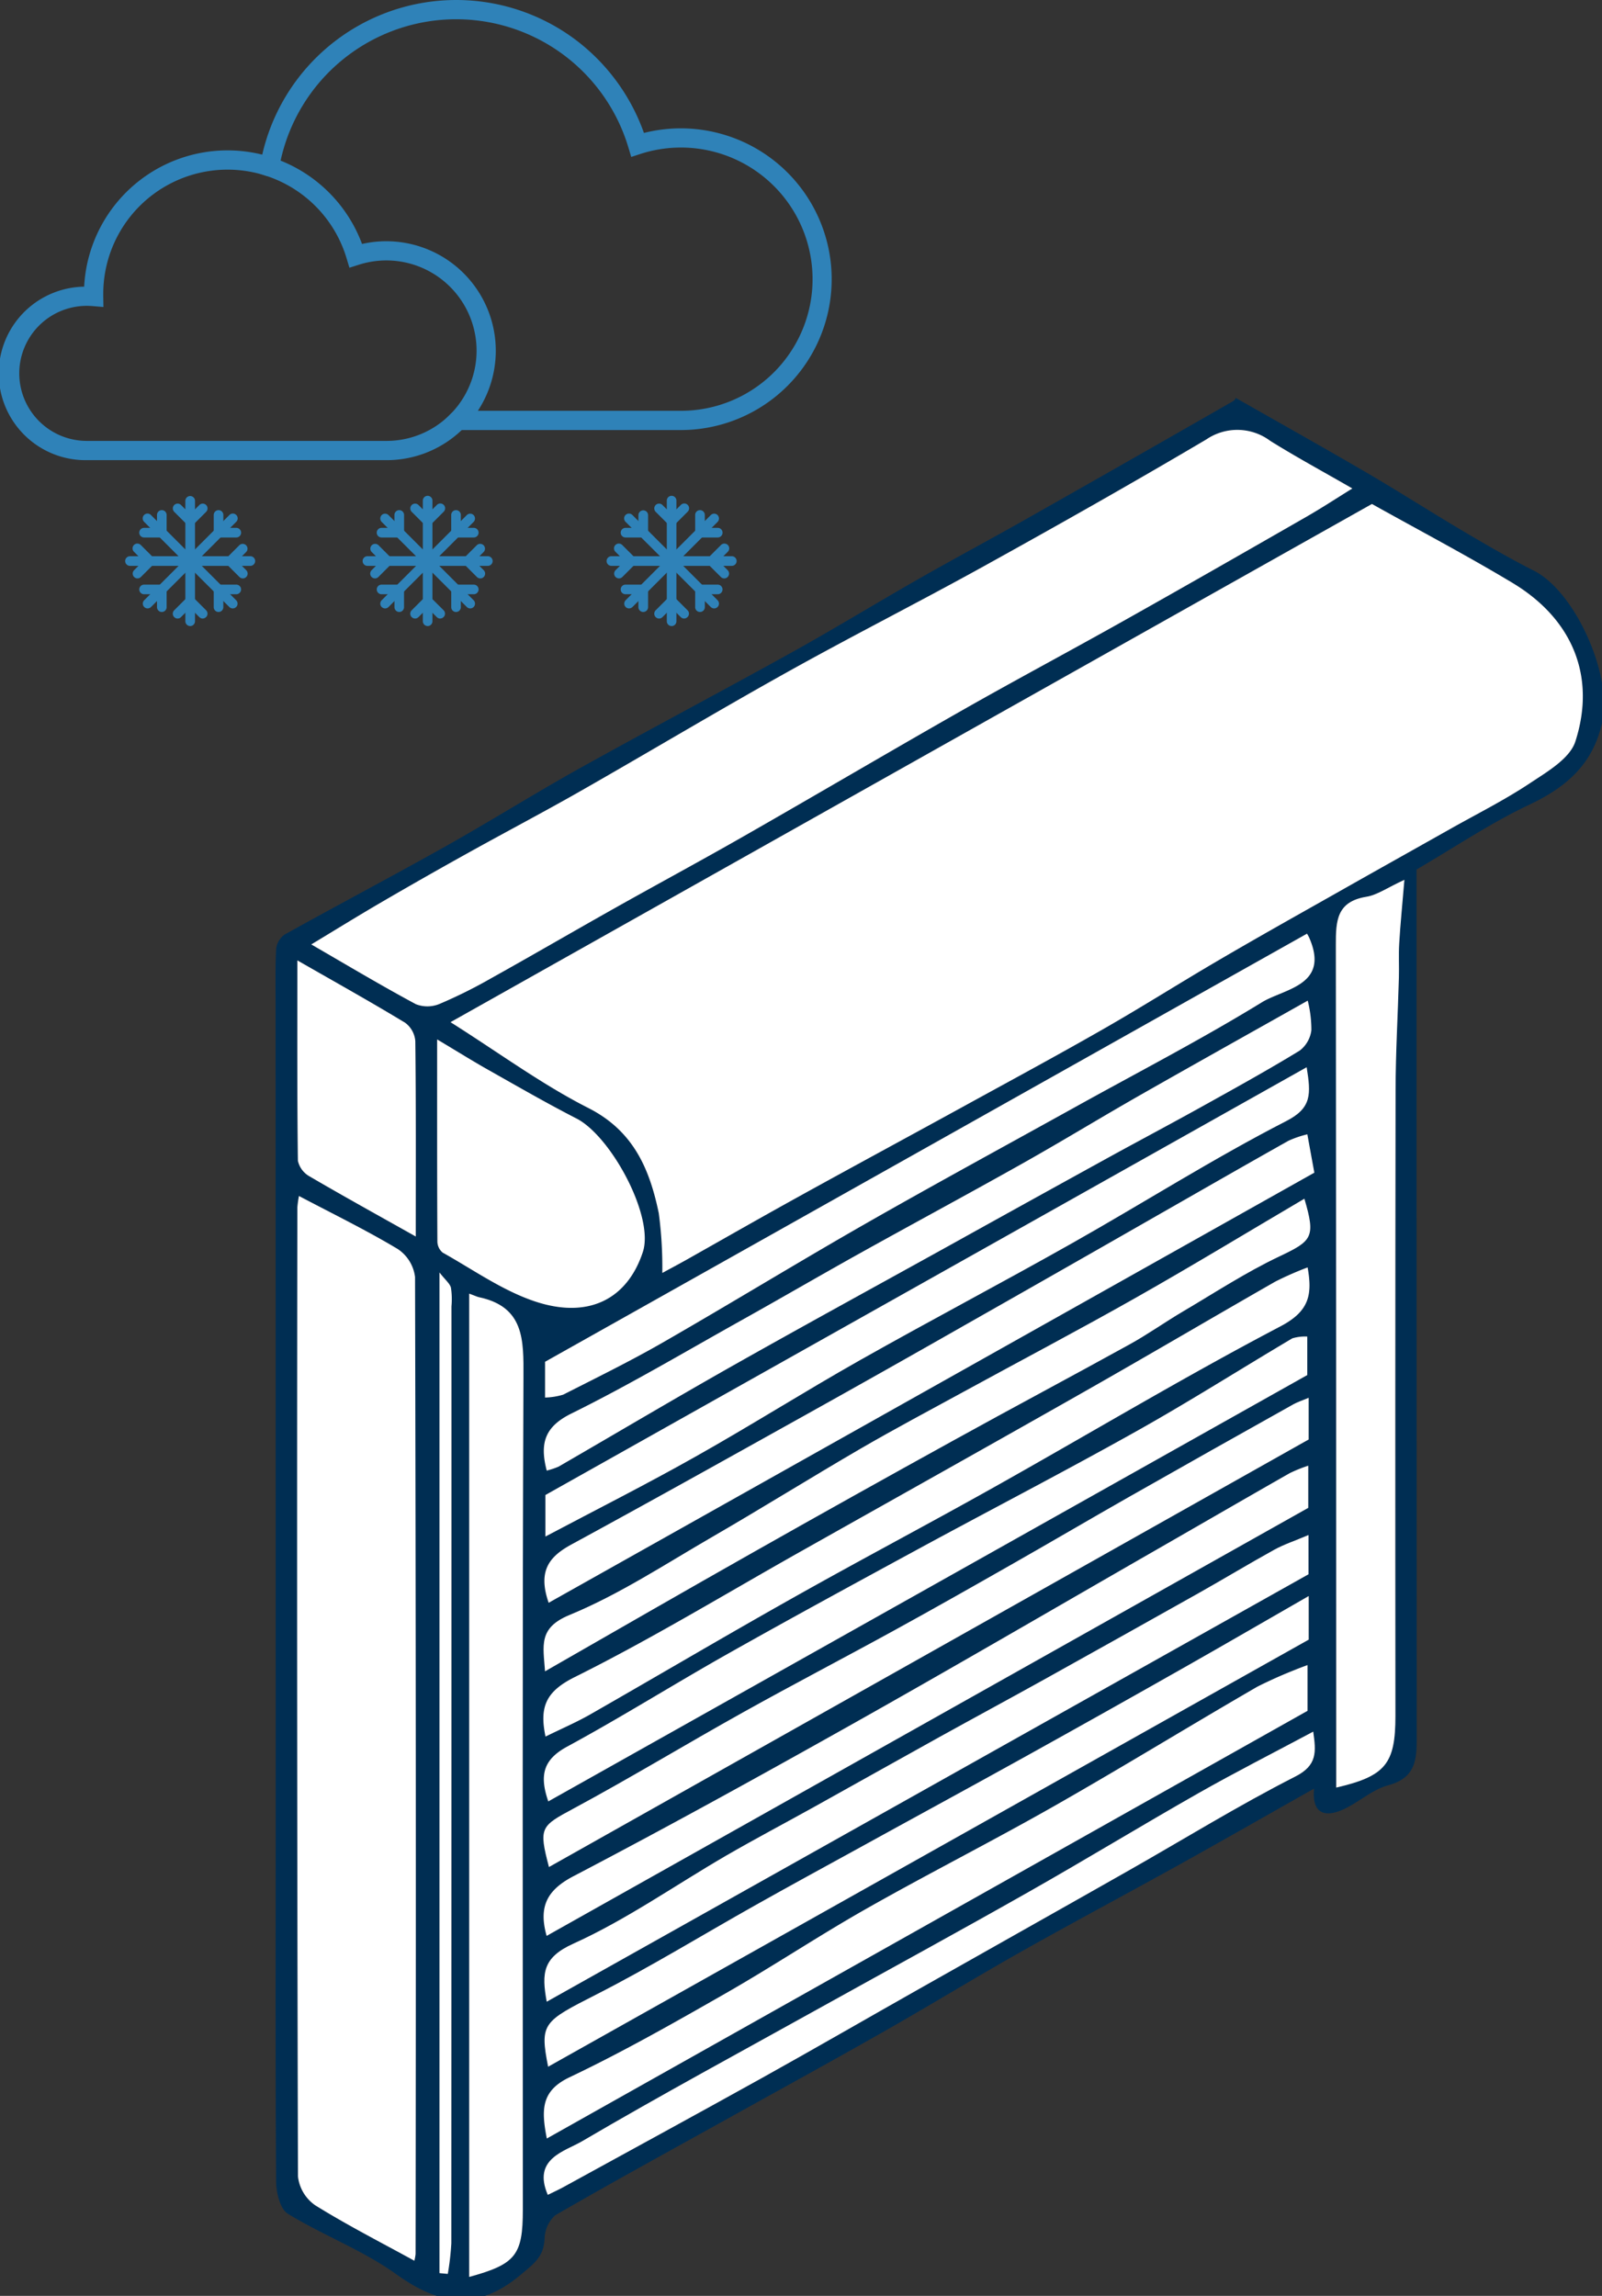
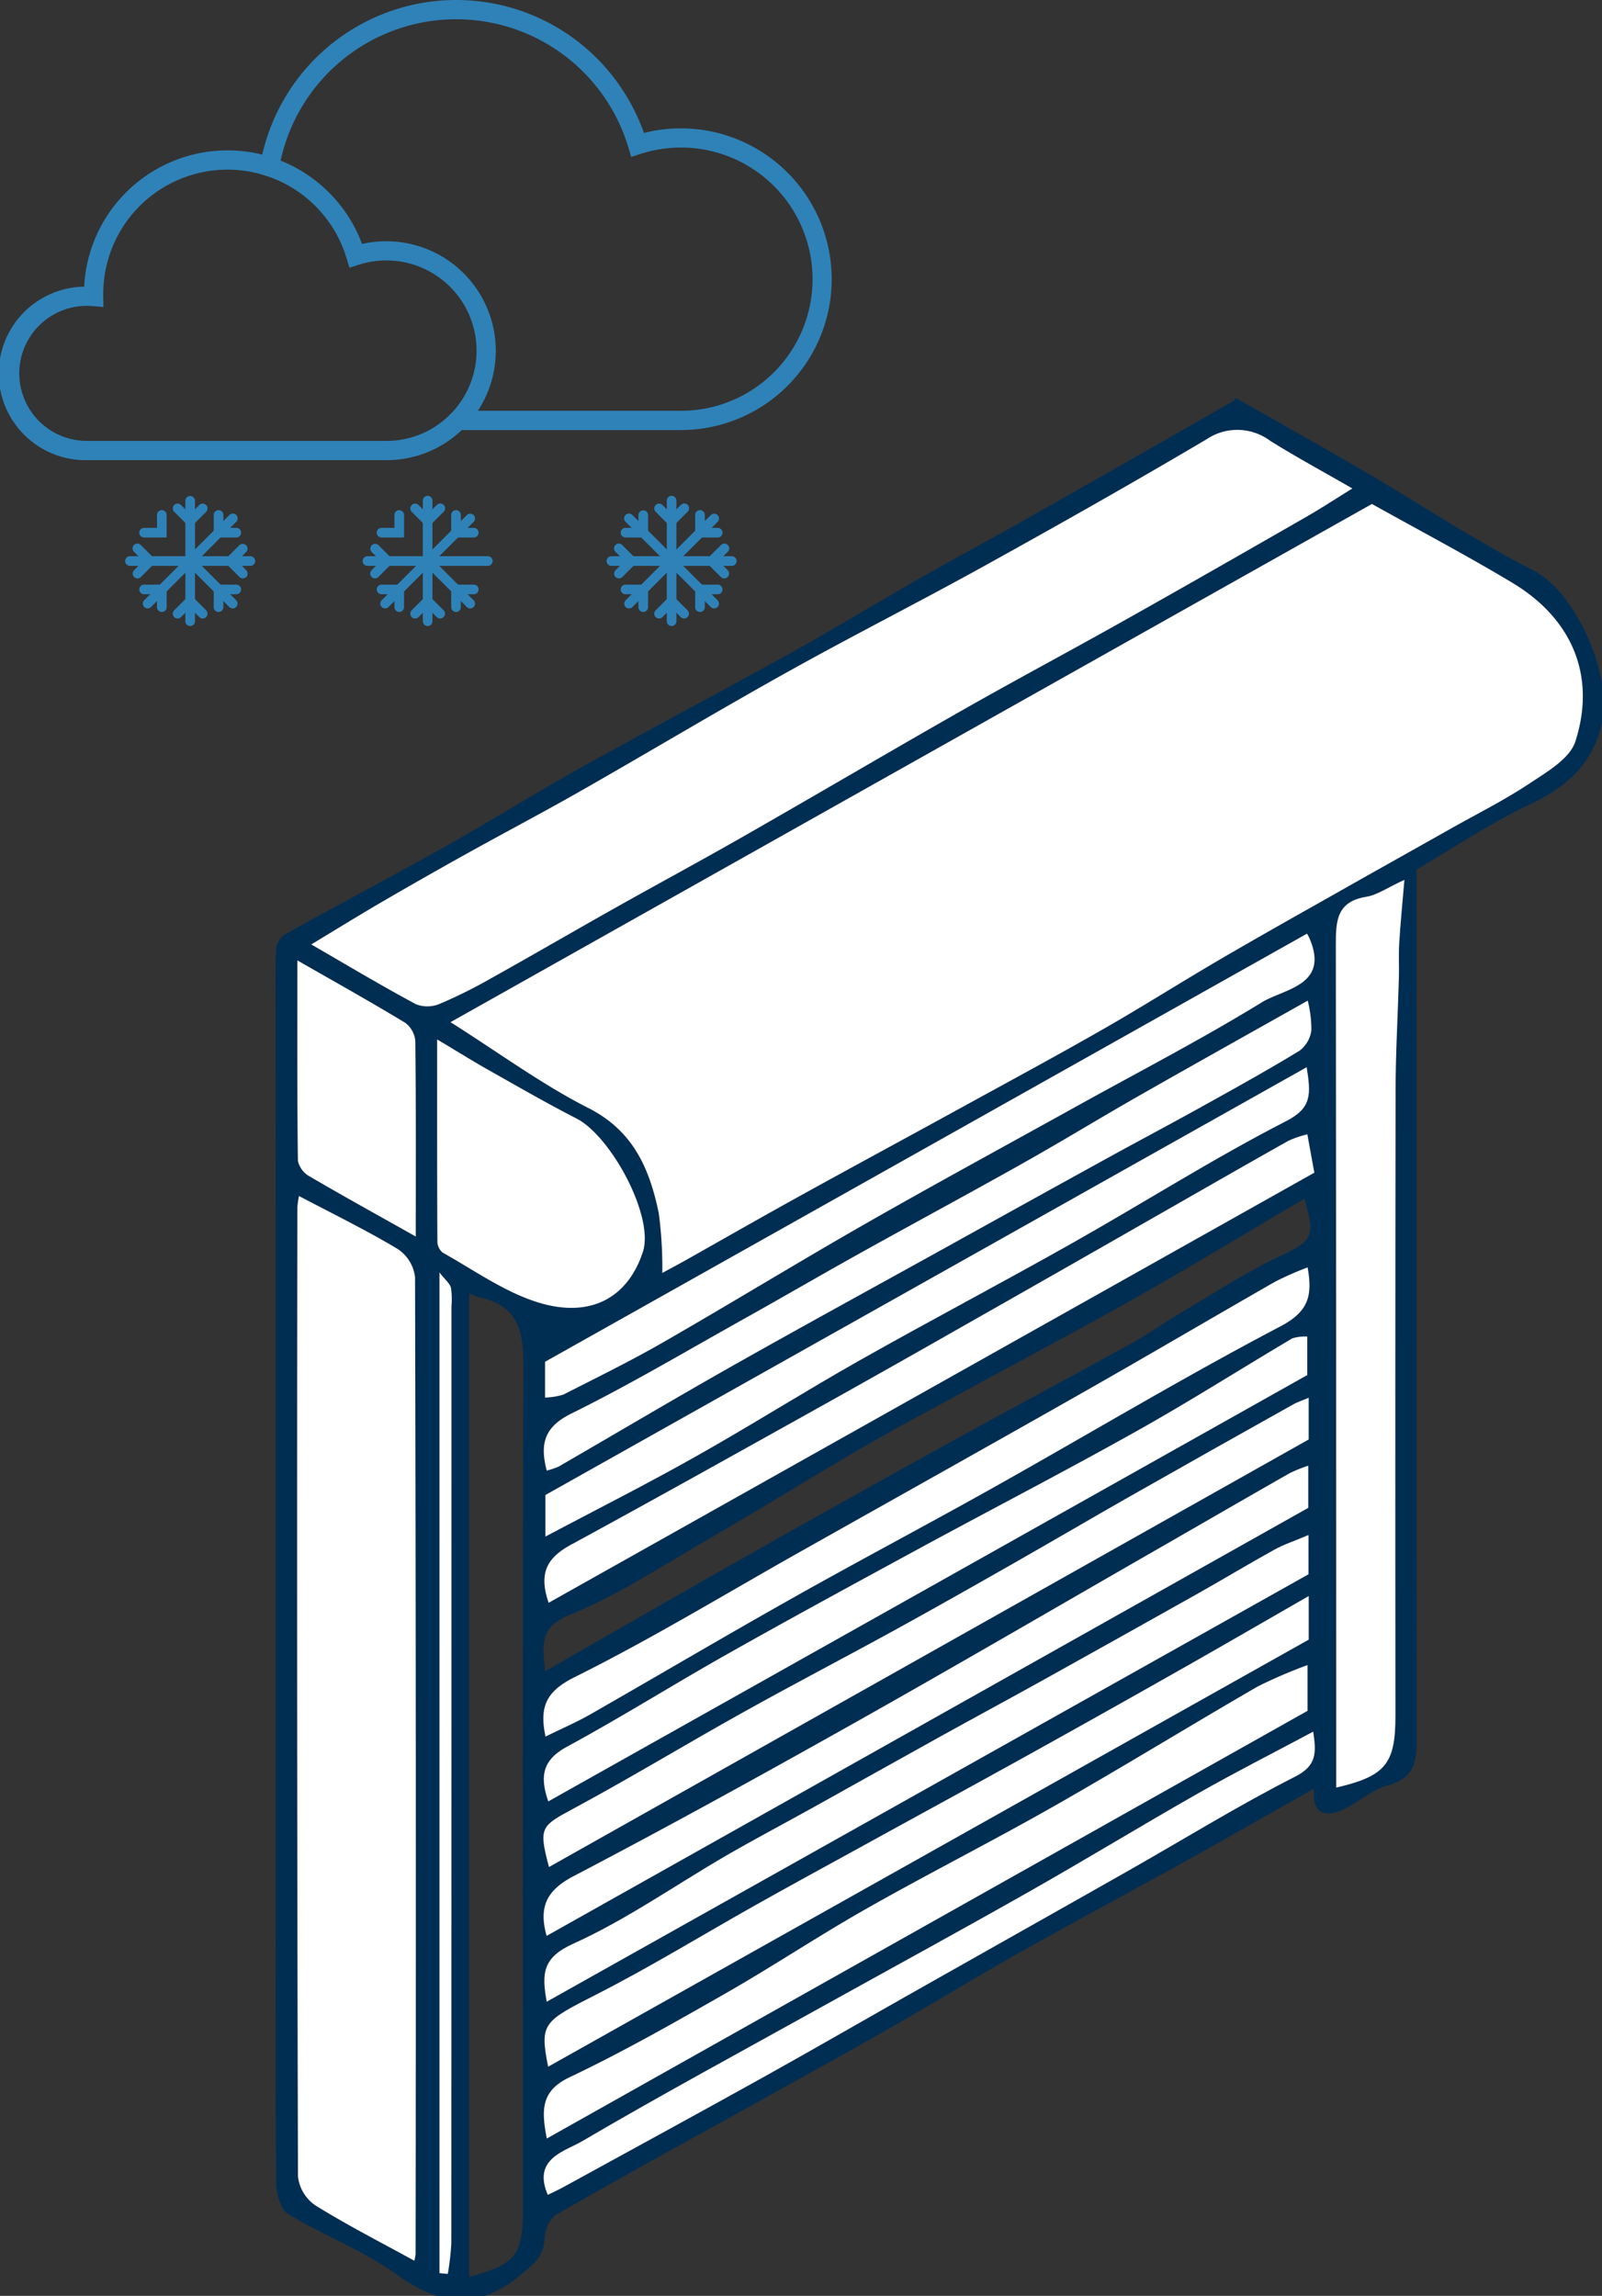
<svg xmlns="http://www.w3.org/2000/svg" width="157" height="225" viewBox="0 0 157 225">
  <rect x="0" y="0" width="157" height="225" fill="#333333" stroke="none" />
  <defs>
    <clipPath id="clip-path">
      <rect id="Rectangle_1427" data-name="Rectangle 1427" width="130" height="186" transform="translate(0 0)" fill="none" stroke="rgba(0,0,0,0)" stroke-width="1" />
    </clipPath>
    <clipPath id="clip-path-2">
      <rect id="Rectangle_1428" data-name="Rectangle 1428" width="81.507" height="61.355" fill="#2f82b8" />
    </clipPath>
  </defs>
  <g id="Groupe_269" data-name="Groupe 269" transform="translate(-213 -1916)">
    <g id="Groupe_266" data-name="Groupe 266" transform="translate(240 1955)">
      <g id="Groupe_265" data-name="Groupe 265" transform="translate(0 0)" clip-path="url(#clip-path)">
        <path id="Tracé_367" data-name="Tracé 367" d="M94.112,0c4.414,2.515,8.657,4.888,12.85,7.338,3.178,1.858,6.278,3.846,9.444,5.722,2.281,1.346,4.571,2.678,6.929,3.873,4.047,2.056,7.666,10.193,6.707,14.743-.876,4.169-3.479,6.444-7.181,8.193-3.763,1.778-7.249,4.136-11.039,6.346v2.926q0,40.919.018,81.831c0,2.249.068,4.219-2.8,4.991-1.654.447-3.039,1.823-4.663,2.476-1.447.58-2.834.391-2.595-2.154-4.583,2.589-8.855,5.036-13.157,7.426-5.19,2.885-10.438,5.675-15.61,8.592-4.476,2.527-8.858,5.213-13.326,7.752-4.976,2.834-10.006,5.592-15.015,8.376-5.764,3.207-11.554,6.37-17.264,9.672a3.2,3.2,0,0,0-1.041,2.323c-.092,1.743-1.018,2.4-2.343,3.509-4.326,3.6-7.971,2.971-12.228-.083-3.26-2.337-7.142-3.787-10.586-5.9-.757-.467-1.142-2.065-1.151-3.145C-.015,163.266.02,151.727.02,140.188q0-40.129-.009-80.254c0-1.976-.047-3.962.053-5.938A1.988,1.988,0,0,1,.9,52.585c5.243-2.917,10.551-5.716,15.785-8.654,4.426-2.485,8.728-5.187,13.16-7.657,6.891-3.834,13.87-7.521,20.767-11.349C54.8,22.6,58.88,20.1,63.037,17.731,66.57,15.714,70.159,13.8,73.7,11.793Q83.8,6.077,93.869.3a.808.808,0,0,0,.243-.3M107.45,10.391Q62.271,35.8,17.148,61.174c4.787,3.027,8.962,6.1,13.521,8.417,4.429,2.249,6,5.994,6.894,10.314a40.231,40.231,0,0,1,.346,5.846c.834-.453,1.565-.837,2.284-1.246,3.645-2.047,7.272-4.13,10.935-6.154,5.314-2.935,10.654-5.82,15.974-8.74,4.663-2.559,9.343-5.083,13.962-7.722,3.861-2.21,7.622-4.6,11.468-6.846,3.938-2.3,7.92-4.533,11.888-6.781,3.553-2.012,7.119-4,10.672-6.006,2.624-1.482,5.334-2.834,7.84-4.5,1.683-1.121,3.908-2.408,4.453-4.086,2.039-6.32-.222-11.986-6.178-15.557C116.681,15.4,112,12.935,107.45,10.391M3.506,53.555c3.556,2.056,6.861,4.036,10.255,5.861a3.119,3.119,0,0,0,2.352-.047,47.788,47.788,0,0,0,5.036-2.509c4.053-2.26,8.065-4.6,12.113-6.873,4.228-2.379,8.506-4.678,12.716-7.086,7.133-4.077,14.211-8.249,21.35-12.308,5.225-2.971,10.53-5.793,15.767-8.74q9.014-5.059,17.965-10.228c1.547-.888,3.039-1.87,4.474-2.757-2.784-1.607-5.468-3.053-8.048-4.663a5.385,5.385,0,0,0-6.243-.154C84.053,8.3,76.774,12.415,69.463,16.462,63.07,20,56.54,23.306,50.155,26.865c-6.8,3.79-13.477,7.793-20.24,11.648-3.589,2.047-7.252,3.968-10.861,5.974q-4.358,2.428-8.669,4.929c-2.272,1.323-4.509,2.71-6.879,4.139M2.3,78.21a10.017,10.017,0,0,0-.157,1.121q-.013,47.478.056,94.959a3.99,3.99,0,0,0,1.692,2.826c3.133,1.95,6.435,3.63,9.716,5.435a4.654,4.654,0,0,0,.121-.663q.013-47.868-.059-95.743a3.855,3.855,0,0,0-1.686-2.74c-3.053-1.828-6.269-3.391-9.684-5.2M110.633,47.226c-1.672.763-2.66,1.488-3.74,1.663-2.9.473-2.991,2.346-2.985,4.722q.1,39.325.041,78.656v3.917c4.834-1.127,5.8-2.323,5.8-7.015q0-30.676.015-61.351c.006-3.678.222-7.352.325-11.03.033-1.1-.035-2.216.03-3.317.112-1.867.3-3.728.509-6.246M18.982,87.778v96.364c4.556-1.252,5.258-2.118,5.258-6.595,0-27.2-.056-54.4.059-81.594.015-3.663.086-6.885-4.373-7.829-.163-.035-.317-.115-.944-.346M15.837,62.863c0,7.1-.009,13.447.024,19.794a1.453,1.453,0,0,0,.515,1.1c2.973,1.66,5.835,3.7,9.015,4.766,5.352,1.8,9.1-.275,10.607-4.823,1.151-3.482-3.124-11.364-6.5-13.089-2.947-1.506-5.817-3.166-8.7-4.793-1.465-.828-2.894-1.719-4.962-2.956M26.592,170.577c24.939-14.021,49.688-27.933,74.55-41.913v-4.482a45.865,45.865,0,0,0-4.914,2.115c-6.648,3.849-13.19,7.879-19.868,11.675-6.074,3.453-12.317,6.61-18.4,10.054-4.675,2.648-9.157,5.639-13.82,8.308-5.033,2.876-10.086,5.752-15.314,8.237-2.784,1.323-2.8,3.154-2.237,6.006m-.009-65.455a7.437,7.437,0,0,0,1.163-.391c5.678-3.287,11.32-6.639,17.033-9.87C51.756,90.92,58.785,87.08,65.792,83.2q7.86-4.358,15.728-8.7c3.139-1.728,6.308-3.4,9.438-5.145,3.169-1.76,6.337-3.515,9.426-5.4a2.991,2.991,0,0,0,1.133-1.988,11.627,11.627,0,0,0-.358-2.9c-5.524,3.113-11.063,6.2-16.569,9.341-3.811,2.175-7.559,4.465-11.385,6.616-5.293,2.976-10.642,5.852-15.947,8.808-3.882,2.16-7.719,4.4-11.6,6.565-5.527,3.089-10.98,6.326-16.648,9.128-2.595,1.284-3.142,2.876-2.429,5.6m-.166-7.16a6.732,6.732,0,0,0,1.781-.284c3.272-1.666,6.577-3.281,9.758-5.11C44.6,88.754,51.134,84.751,57.78,80.949c6.8-3.885,13.693-7.627,20.545-11.429,6.133-3.405,12.373-6.627,18.344-10.293,2.2-1.349,6.7-1.651,4.633-6.346a3.51,3.51,0,0,0-.21-.379q-37.377,21-74.674,41.954Zm74.642-32.371-74.6,41.922v4.068c5.033-2.666,9.926-5.136,14.7-7.826,5.423-3.05,10.684-6.382,16.1-9.441,6.891-3.9,13.9-7.58,20.8-11.471C85.076,78.881,91.9,74.538,99.068,70.86c2.509-1.29,2.405-2.645,1.991-5.269m.062,6.574a10.529,10.529,0,0,0-1.852.633c-4.462,2.515-8.9,5.068-13.347,7.6Q76.709,85.657,67.5,90.9,59.814,95.265,52.1,99.58c-7.678,4.278-15.35,8.571-23.069,12.767-2.136,1.16-3.379,2.53-2.266,5.731q37.648-21.152,75.038-42.155c-.237-1.3-.453-2.476-.686-3.758M26.415,124.791c6.982-4,13.7-7.876,20.453-11.693q9.786-5.534,19.631-10.965c5.722-3.16,11.5-6.228,17.219-9.391,1.787-.988,3.459-2.181,5.219-3.219,3.127-1.843,6.181-3.843,9.447-5.394,3.219-1.527,3.568-1.861,2.45-5.654-5.509,3.246-10.941,6.545-16.471,9.678C78.78,91.314,73.1,94.3,67.472,97.379c-3.382,1.846-6.79,3.651-10.122,5.586-4.876,2.837-9.666,5.832-14.551,8.657-4.6,2.669-9.1,5.636-13.983,7.648-3.08,1.269-2.577,2.985-2.4,5.521m.05,6.4c1.636-.808,3.074-1.423,4.417-2.2,6.607-3.778,13.16-7.654,19.794-11.385,6.559-3.692,13.219-7.2,19.782-10.882C79.8,101.48,89,95.956,98.488,90.982c2.852-1.494,3.13-3.121,2.66-5.778a32.906,32.906,0,0,0-3.157,1.388c-6.193,3.544-12.338,7.166-18.542,10.69-9.323,5.293-18.675,10.524-28.013,15.785-7.346,4.139-14.566,8.533-22.1,12.287-2.823,1.4-3.482,2.9-2.867,5.835m.107,19.533q37.306-20.97,74.636-41.948V104.64a14.362,14.362,0,0,0-1.814.731c-4.616,2.636-9.216,5.3-13.826,7.947-9.707,5.58-19.382,11.222-29.143,16.708-9.009,5.059-18.06,10.054-27.214,14.841-2.627,1.37-3.447,3.006-2.639,5.855m74.665-39.285c-1.373.58-2.408.917-3.346,1.435-2.473,1.367-4.888,2.828-7.349,4.216q-7.62,4.287-15.261,8.533c-3.408,1.891-6.838,3.74-10.243,5.627-4.089,2.266-8.16,4.556-12.243,6.829-2.879,1.6-5.793,3.133-8.642,4.784-4.985,2.894-9.752,6.266-14.974,8.628-2.976,1.346-3.113,2.864-2.6,5.684q37.634-21.121,74.656-41.889Zm-74.5,26.1q37.4-21.01,74.381-41.782V91.985a4.322,4.322,0,0,0-1.467.175c-5.095,3.021-10.1,6.2-15.255,9.092-7.086,3.968-14.3,7.7-21.436,11.574-6.228,3.382-12.453,6.767-18.625,10.246-5.275,2.976-10.418,6.2-15.743,9.095-2.275,1.237-2.775,2.722-1.855,5.373m74.526-20.128c-4.187,2.405-8,4.624-11.844,6.8q-8.064,4.562-16.166,9.071c-5.5,3.05-11.03,6.05-16.545,9.083-3.21,1.763-6.423,3.512-9.616,5.308-5.222,2.935-10.341,6.086-15.675,8.8-5.178,2.639-5.542,2.814-4.7,7.065C51.6,149.57,76.378,135.658,101.26,121.69Zm-.009-19.421c-.716.3-1.115.423-1.473.624q-8.082,4.536-16.151,9.1c-3.772,2.145-7.512,4.346-11.284,6.491-3.882,2.21-7.767,4.414-11.684,6.565-4.938,2.71-9.935,5.311-14.853,8.054-5.565,3.1-11.018,6.414-16.625,9.435-3.181,1.713-3.408,1.823-2.382,5.716q37.27-20.978,74.452-41.9ZM101.7,130.7c-3.92,2.095-7.63,3.976-11.243,6.033-5.571,3.163-11.045,6.506-16.622,9.663-6.719,3.811-13.506,7.506-20.261,11.261-7.861,4.364-15.776,8.639-23.527,13.193-1.7,1-4.888,1.692-3.358,5.249.553-.275,1.018-.482,1.462-.725,6.5-3.565,13.012-7.1,19.489-10.707,5.187-2.888,10.326-5.861,15.492-8.781,6.769-3.831,13.551-7.636,20.317-11.474,5.494-3.115,10.876-6.444,16.5-9.305,2.163-1.1,2.033-2.417,1.752-4.405M13.746,82.18c0-6.613.03-12.882-.044-19.152a2.476,2.476,0,0,0-.994-1.8C9.387,59.218,6,57.33,2.142,55.12c0,6.98-.027,13.308.053,19.631a2.329,2.329,0,0,0,1.13,1.527c3.308,1.938,6.66,3.787,10.42,5.9m2.323,101.586c.272.027.547.053.817.077a26.492,26.492,0,0,0,.346-3q.022-45.911.012-91.82a7.519,7.519,0,0,0-.05-1.828c-.109-.417-.544-.752-1.124-1.494Z" transform="translate(0 0.001)" fill="#002e53" stroke="rgba(0,0,0,0)" stroke-width="1" />
        <path id="Tracé_368" data-name="Tracé 368" d="M96.1,3.512c4.547,2.542,9.231,5.006,13.755,7.722,5.956,3.571,8.219,9.237,6.181,15.557-.544,1.681-2.769,2.968-4.456,4.089-2.5,1.663-5.213,3.015-7.84,4.5-3.55,2-7.116,3.994-10.669,6.006C89.1,43.632,85.115,45.86,81.18,48.164c-3.846,2.246-7.6,4.633-11.468,6.843-4.618,2.642-9.3,5.163-13.962,7.725-5.32,2.92-10.66,5.8-15.974,8.74-3.66,2.021-7.29,4.1-10.932,6.154-.722.405-1.453.79-2.287,1.246a40.273,40.273,0,0,0-.346-5.849c-.894-4.32-2.465-8.062-6.894-10.311C14.758,60.4,10.586,57.321,5.8,54.295L96.1,3.512" transform="translate(11.352 6.879)" fill="#fff" stroke="rgba(0,0,0,0)" stroke-width="1" />
        <path id="Tracé_369" data-name="Tracé 369" d="M1.185,51.486c2.37-1.429,4.607-2.817,6.879-4.139q4.309-2.512,8.669-4.929c3.613-2.006,7.272-3.929,10.861-5.974,6.764-3.858,13.444-7.858,20.243-11.648,6.382-3.562,12.912-6.861,19.305-10.4,7.311-4.047,14.589-8.16,21.779-12.412a5.384,5.384,0,0,1,6.243.151c2.58,1.61,5.263,3.059,8.048,4.666-1.435.885-2.926,1.867-4.474,2.757-5.977,3.429-11.956,6.855-17.965,10.228-5.237,2.944-10.542,5.766-15.767,8.737-7.139,4.059-14.216,8.234-21.35,12.308-4.21,2.411-8.488,4.71-12.716,7.089-4.047,2.275-8.059,4.613-12.113,6.873A47.788,47.788,0,0,1,13.792,57.3a3.1,3.1,0,0,1-2.352.044c-3.394-1.823-6.7-3.8-10.255-5.858" transform="translate(2.321 2.07)" fill="#fff" stroke="rgba(0,0,0,0)" stroke-width="1" />
        <path id="Tracé_370" data-name="Tracé 370" d="M.886,26.434c3.414,1.8,6.63,3.367,9.684,5.2a3.862,3.862,0,0,1,1.692,2.74q.12,47.873.053,95.743a4.261,4.261,0,0,1-.121.663c-3.281-1.8-6.58-3.485-9.716-5.435a3.986,3.986,0,0,1-1.689-2.826Q.66,75.032.729,27.555a10.8,10.8,0,0,1,.157-1.121" transform="translate(1.413 51.776)" fill="#fff" stroke="rgba(0,0,0,0)" stroke-width="1" />
        <path id="Tracé_371" data-name="Tracé 371" d="M41.843,15.962c-.21,2.521-.4,4.379-.509,6.246-.065,1.1,0,2.213-.03,3.317-.1,3.681-.32,7.355-.325,11.03q-.049,30.676-.015,61.351c0,4.692-.97,5.891-5.8,7.015V101q0-39.325-.038-78.656c-.006-2.376.083-4.246,2.982-4.722,1.083-.175,2.071-.9,3.74-1.663" transform="translate(68.791 31.265)" fill="#fff" stroke="rgba(0,0,0,0)" stroke-width="1" />
-         <path id="Tracé_372" data-name="Tracé 372" d="M6.416,29.668c.627.231.781.311.941.346,4.459.947,4.391,4.166,4.376,7.832-.115,27.2-.065,54.392-.062,81.594,0,4.474-.7,5.34-5.255,6.592Z" transform="translate(12.567 58.111)" fill="#fff" stroke="rgba(0,0,0,0)" stroke-width="1" />
        <path id="Tracé_373" data-name="Tracé 373" d="M5.354,21.247c2.068,1.237,3.5,2.13,4.962,2.956C13.2,25.83,16.067,27.49,19.014,29c3.376,1.725,7.651,9.607,6.5,13.089-1.5,4.547-5.255,6.619-10.607,4.823C11.727,45.84,8.866,43.8,5.9,42.141a1.446,1.446,0,0,1-.518-1.1c-.033-6.346-.024-12.693-.024-19.794" transform="translate(10.484 41.617)" fill="#fff" stroke="rgba(0,0,0,0)" stroke-width="1" />
        <path id="Tracé_374" data-name="Tracé 374" d="M9.179,88.367c-.559-2.852-.547-4.684,2.24-6.006C16.644,79.876,21.7,77,26.733,74.124c4.663-2.669,9.142-5.66,13.82-8.308,6.077-3.444,12.323-6.6,18.394-10.054,6.678-3.8,13.219-7.826,19.868-11.675a46.126,46.126,0,0,1,4.914-2.115v4.482C58.867,60.434,34.12,74.346,9.179,88.367" transform="translate(17.411 82.21)" fill="#fff" stroke="rgba(0,0,0,0)" stroke-width="1" />
        <path id="Tracé_375" data-name="Tracé 375" d="M9.173,66.023c-.71-2.728-.166-4.32,2.429-5.6,5.669-2.8,11.122-6.039,16.648-9.128,3.879-2.166,7.722-4.405,11.6-6.565,5.308-2.956,10.66-5.832,15.95-8.808,3.826-2.151,7.571-4.441,11.382-6.616,5.509-3.139,11.045-6.228,16.569-9.341a11.627,11.627,0,0,1,.358,2.9,2.979,2.979,0,0,1-1.133,1.988c-3.089,1.888-6.258,3.642-9.423,5.4C70.418,32,67.249,33.673,64.11,35.4q-7.873,4.336-15.728,8.7c-7.006,3.879-14.033,7.719-21.013,11.66-5.71,3.231-11.352,6.583-17.03,9.87a7.493,7.493,0,0,1-1.166.391" transform="translate(17.408 39.1)" fill="#fff" stroke="rgba(0,0,0,0)" stroke-width="1" />
        <path id="Tracé_376" data-name="Tracé 376" d="M8.929,63.205V59.7Q46.2,38.76,83.6,17.745a3.51,3.51,0,0,1,.21.379c2.065,4.7-2.429,5-4.633,6.346-5.971,3.663-12.21,6.888-18.344,10.293-6.852,3.8-13.743,7.545-20.545,11.429-6.645,3.8-13.178,7.8-19.823,11.619-3.181,1.828-6.485,3.444-9.758,5.11a6.732,6.732,0,0,1-1.781.284" transform="translate(17.489 34.757)" fill="#fff" stroke="rgba(0,0,0,0)" stroke-width="1" />
        <path id="Tracé_377" data-name="Tracé 377" d="M83.542,22.169c.417,2.627.521,3.982-1.991,5.269-7.169,3.678-13.989,8.021-21.013,11.983C53.645,43.312,46.63,47,39.739,50.892c-5.414,3.059-10.675,6.391-16.1,9.441-4.772,2.692-9.669,5.163-14.7,7.826V64.09c24.7-13.876,49.448-27.788,74.6-41.921" transform="translate(17.514 43.423)" fill="#fff" stroke="rgba(0,0,0,0)" stroke-width="1" />
        <path id="Tracé_378" data-name="Tracé 378" d="M83.675,24.391c.234,1.281.45,2.462.686,3.758Q46.935,49.171,9.323,70.3c-1.112-3.2.13-4.571,2.266-5.731,7.719-4.2,15.391-8.488,23.069-12.767q7.713-4.3,15.391-8.678,9.222-5.232,18.427-10.5c4.447-2.536,8.885-5.092,13.347-7.6a10.068,10.068,0,0,1,1.852-.633" transform="translate(17.447 47.775)" fill="#fff" stroke="rgba(0,0,0,0)" stroke-width="1" />
-         <path id="Tracé_379" data-name="Tracé 379" d="M9.022,72.839c-.178-2.536-.678-4.252,2.4-5.521,4.882-2.012,9.379-4.982,13.983-7.648,4.882-2.826,9.675-5.82,14.551-8.657,3.331-1.935,6.74-3.743,10.122-5.589,5.63-3.077,11.308-6.062,16.891-9.225,5.53-3.13,10.962-6.432,16.471-9.675,1.118,3.793.769,4.124-2.45,5.654-3.266,1.547-6.323,3.55-9.447,5.394-1.76,1.038-3.432,2.231-5.219,3.219-5.722,3.16-11.5,6.228-17.219,9.391q-9.844,5.428-19.631,10.965C22.724,64.963,16,68.839,9.022,72.839" transform="translate(17.393 51.953)" fill="#fff" stroke="rgba(0,0,0,0)" stroke-width="1" />
        <path id="Tracé_380" data-name="Tracé 380" d="M9.084,74.78c-.615-2.932.047-4.429,2.87-5.835,7.539-3.752,14.755-8.148,22.1-12.284C43.4,51.4,52.748,46.166,62.071,40.873c6.2-3.521,12.35-7.145,18.542-10.687A31.873,31.873,0,0,1,83.77,28.8c.467,2.654.192,4.281-2.66,5.775-9.483,4.976-18.687,10.5-28.033,15.743C46.514,54,39.854,57.507,33.3,61.2,26.661,64.933,20.111,68.806,13.5,72.587c-1.346.772-2.781,1.388-4.42,2.192" transform="translate(17.379 56.409)" fill="#fff" stroke="rgba(0,0,0,0)" stroke-width="1" />
        <path id="Tracé_381" data-name="Tracé 381" d="M9.177,81.448c-.8-2.849.012-4.485,2.642-5.855,9.151-4.787,18.2-9.781,27.211-14.841,9.764-5.485,19.436-11.128,29.143-16.708C72.783,41.4,77.384,38.731,82,36.1a14.24,14.24,0,0,1,1.817-.731V39.5Q46.421,60.519,9.177,81.448" transform="translate(17.394 69.273)" fill="#fff" stroke="rgba(0,0,0,0)" stroke-width="1" />
        <path id="Tracé_382" data-name="Tracé 382" d="M83.794,37.664V41.51Q46.732,62.3,9.137,83.4c-.515-2.82-.379-4.337,2.6-5.684,5.222-2.361,9.988-5.731,14.974-8.628,2.849-1.651,5.764-3.184,8.642-4.784,4.083-2.272,8.154-4.562,12.243-6.829,3.405-1.885,6.835-3.734,10.243-5.627Q65.475,47.6,73.1,43.315c2.462-1.388,4.876-2.849,7.349-4.216.938-.515,1.973-.855,3.346-1.435" transform="translate(17.443 73.772)" fill="#fff" stroke="rgba(0,0,0,0)" stroke-width="1" />
        <path id="Tracé_383" data-name="Tracé 383" d="M9.326,76.645c-.923-2.651-.423-4.136,1.855-5.373,5.326-2.891,10.465-6.119,15.74-9.095,6.172-3.479,12.4-6.864,18.625-10.246,7.136-3.873,14.353-7.607,21.436-11.574,5.16-2.891,10.163-6.071,15.258-9.092a4.322,4.322,0,0,1,1.467-.175v3.772Q46.738,55.632,9.326,76.645" transform="translate(17.409 60.896)" fill="#fff" stroke="rgba(0,0,0,0)" stroke-width="1" />
        <path id="Tracé_384" data-name="Tracé 384" d="M83.8,39.684v4.275C58.922,57.93,34.14,71.842,9.261,85.813c-.84-4.255-.479-4.426,4.7-7.065,5.334-2.716,10.453-5.867,15.675-8.8,3.2-1.8,6.406-3.547,9.616-5.308C44.765,61.6,50.295,58.6,55.795,55.551q8.1-4.491,16.166-9.068c3.843-2.178,7.657-4.4,11.844-6.8" transform="translate(17.456 77.729)" fill="#fff" stroke="rgba(0,0,0,0)" stroke-width="1" />
        <path id="Tracé_385" data-name="Tracé 385" d="M83.871,33.12V37.2Q46.654,58.147,9.419,79.1c-1.027-3.891-.8-4,2.382-5.716,5.607-3.021,11.06-6.332,16.625-9.435,4.917-2.743,9.915-5.343,14.853-8.054,3.917-2.148,7.8-4.352,11.684-6.565,3.772-2.145,7.512-4.346,11.284-6.491q8.059-4.576,16.151-9.1c.358-.2.757-.323,1.473-.624" transform="translate(17.381 64.872)" fill="#fff" stroke="rgba(0,0,0,0)" stroke-width="1" />
        <path id="Tracé_386" data-name="Tracé 386" d="M84.3,44.176c.281,1.988.411,3.3-1.755,4.4-5.621,2.861-11,6.19-16.5,9.308C59.281,61.724,52.5,65.529,45.731,69.36c-5.166,2.92-10.308,5.894-15.492,8.778-6.477,3.6-12.989,7.145-19.489,10.71-.447.243-.908.45-1.465.725-1.527-3.556,1.66-4.255,3.358-5.252C20.4,79.769,28.31,75.5,36.171,71.13c6.758-3.752,13.545-7.447,20.264-11.258,5.577-3.16,11.048-6.5,16.619-9.666,3.615-2.053,7.326-3.935,11.246-6.03" transform="translate(17.399 86.527)" fill="#fff" stroke="rgba(0,0,0,0)" stroke-width="1" />
        <path id="Tracé_387" data-name="Tracé 387" d="M12.331,45.69c-3.76-2.115-7.113-3.965-10.418-5.9A2.324,2.324,0,0,1,.78,38.261C.7,31.938.727,25.61.727,18.63c3.855,2.21,7.246,4.1,10.565,6.113a2.476,2.476,0,0,1,.994,1.8c.074,6.269.044,12.539.044,19.152" transform="translate(1.415 36.491)" fill="#fff" stroke="rgba(0,0,0,0)" stroke-width="1" />
        <path id="Tracé_388" data-name="Tracé 388" d="M5.431,127.029V28.967c.58.743,1.015,1.077,1.124,1.494a7.519,7.519,0,0,1,.05,1.828q0,45.907-.012,91.82a26.492,26.492,0,0,1-.346,3c-.269-.024-.544-.05-.817-.077" transform="translate(10.638 56.738)" fill="#fff" stroke="rgba(0,0,0,0)" stroke-width="1" />
      </g>
    </g>
    <g id="Groupe_268" data-name="Groupe 268" transform="translate(213 1916)">
      <g id="Groupe_267" data-name="Groupe 267" transform="translate(0 0)" clip-path="url(#clip-path-2)">
        <path id="Tracé_389" data-name="Tracé 389" d="M49.616,42.147h-24.1l1.565-1.6a8.844,8.844,0,0,0-9.029-14.6l-.916.292-.277-.92a12.172,12.172,0,0,0-7.839-8.073l-.772-.255.138-.8A19.5,19.5,0,0,1,39.353,3.939,19.668,19.668,0,0,1,46,13.03a14.783,14.783,0,1,1,3.62,29.117M29.722,40.261H49.616a12.9,12.9,0,1,0-3.942-25.18l-.92.3-.277-.923a17.615,17.615,0,0,0-34.086,1.285,14.1,14.1,0,0,1,7.983,8.168,10.618,10.618,0,0,1,2.38-.268,10.734,10.734,0,0,1,8.967,16.622" transform="translate(17.108 -0.001)" fill="#2f82b8" />
        <path id="Tracé_390" data-name="Tracé 390" d="M37.863,35.147H8.506a8.5,8.5,0,0,1-.258-17A14.071,14.071,0,0,1,26.715,5.5a.944.944,0,0,1-.59,1.793,12.184,12.184,0,0,0-16.007,11.56c0,.08,0,.157,0,.237l.018,1.049L9.094,20.05c-.2-.015-.394-.025-.587-.025a6.618,6.618,0,1,0,0,13.236H37.863A8.781,8.781,0,0,0,44.185,30.6a.943.943,0,1,1,1.35,1.316,10.645,10.645,0,0,1-7.673,3.232" transform="translate(0 9.948)" fill="#2f82b8" />
        <path id="Tracé_391" data-name="Tracé 391" d="M6.381,22.65a.471.471,0,0,1-.474-.471v-5.9a.472.472,0,1,1,.944,0v5.9a.471.471,0,0,1-.471.471" transform="translate(12.259 32.805)" fill="#2f82b8" />
        <path id="Tracé_392" data-name="Tracé 392" d="M7.209,18.417,5.644,16.855a.477.477,0,0,1,0-.667.471.471,0,0,1,.667,0l.9.895.895-.895a.471.471,0,0,1,.667,0,.477.477,0,0,1,0,.667Z" transform="translate(11.43 33.305)" fill="#2f82b8" />
        <path id="Tracé_393" data-name="Tracé 393" d="M6.381,21.484a.472.472,0,0,1-.335-.806l4.17-4.17a.473.473,0,1,1,.667.67l-4.17,4.167a.468.468,0,0,1-.332.138" transform="translate(12.259 33.971)" fill="#2f82b8" />
        <path id="Tracé_394" data-name="Tracé 394" d="M9.022,18.937H6.811V16.729a.472.472,0,0,1,.944,0v1.264H9.022a.472.472,0,0,1,0,.944" transform="translate(14.135 33.738)" fill="#2f82b8" />
        <path id="Tracé_395" data-name="Tracé 395" d="M12.276,18.67h-5.9a.472.472,0,1,1,0-.944h5.9a.472.472,0,0,1,0,.944" transform="translate(12.259 36.785)" fill="#2f82b8" />
        <path id="Tracé_396" data-name="Tracé 396" d="M9.017,20.728a.463.463,0,0,1-.332-.138L7.123,19.028l1.562-1.562a.471.471,0,0,1,.664.667l-.895.895.895.895a.472.472,0,0,1-.332.806" transform="translate(14.782 35.957)" fill="#2f82b8" />
        <path id="Tracé_397" data-name="Tracé 397" d="M10.549,22.841a.481.481,0,0,1-.332-.138l-4.173-4.17a.473.473,0,0,1,.67-.667l4.167,4.17a.466.466,0,0,1,0,.667.476.476,0,0,1-.332.138" transform="translate(12.26 36.787)" fill="#2f82b8" />
        <path id="Tracé_398" data-name="Tracé 398" d="M7.282,21.313a.473.473,0,0,1-.471-.474V18.631H9.019a.472.472,0,1,1,0,.944H7.752v1.264a.471.471,0,0,1-.471.474" transform="translate(14.135 38.663)" fill="#2f82b8" />
        <path id="Tracé_399" data-name="Tracé 399" d="M6.381,24.568a.471.471,0,0,1-.474-.471V18.2a.472.472,0,1,1,.944,0v5.9a.471.471,0,0,1-.471.471" transform="translate(12.259 36.785)" fill="#2f82b8" />
        <path id="Tracé_400" data-name="Tracé 400" d="M8.438,21.312a.461.461,0,0,1-.332-.141l-.895-.895-.9.895a.466.466,0,0,1-.667,0,.471.471,0,0,1,0-.667l1.565-1.562L8.77,20.5a.475.475,0,0,1-.332.809" transform="translate(11.428 39.306)" fill="#2f82b8" />
        <path id="Tracé_401" data-name="Tracé 401" d="M5.024,22.841a.476.476,0,0,1-.332-.138.466.466,0,0,1,0-.667l4.167-4.17a.473.473,0,0,1,.67.667L5.356,22.7a.481.481,0,0,1-.332.138" transform="translate(9.445 36.787)" fill="#2f82b8" />
        <path id="Tracé_402" data-name="Tracé 402" d="M6.649,21.313a.471.471,0,0,1-.471-.474V19.575H4.912a.472.472,0,1,1,0-.944H7.12v2.208a.471.471,0,0,1-.471.474" transform="translate(9.21 38.663)" fill="#2f82b8" />
        <path id="Tracé_403" data-name="Tracé 403" d="M10.359,18.67h-5.9a.472.472,0,0,1,0-.944h5.9a.472.472,0,0,1,0,.944" transform="translate(8.28 36.785)" fill="#2f82b8" />
        <path id="Tracé_404" data-name="Tracé 404" d="M4.7,20.728a.472.472,0,0,1-.332-.806l.895-.895-.895-.895a.471.471,0,1,1,.664-.667l1.562,1.562L5.032,20.59a.463.463,0,0,1-.332.138" transform="translate(8.776 35.957)" fill="#2f82b8" />
-         <path id="Tracé_405" data-name="Tracé 405" d="M9.195,21.484a.47.47,0,0,1-.335-.138l-4.17-4.167a.473.473,0,1,1,.667-.67l4.17,4.17a.472.472,0,0,1-.332.806" transform="translate(9.445 33.971)" fill="#2f82b8" />
        <path id="Tracé_406" data-name="Tracé 406" d="M7.12,18.937H4.909a.472.472,0,0,1,0-.944H6.176V16.729a.472.472,0,0,1,.944,0Z" transform="translate(9.21 33.738)" fill="#2f82b8" />
        <path id="Tracé_407" data-name="Tracé 407" d="M13.946,22.65a.469.469,0,0,1-.471-.471v-5.9a.471.471,0,1,1,.941,0v5.9a.469.469,0,0,1-.471.471" transform="translate(27.964 32.805)" fill="#2f82b8" />
        <path id="Tracé_408" data-name="Tracé 408" d="M14.774,18.417l-1.562-1.562a.477.477,0,0,1,0-.667.471.471,0,0,1,.667,0l.895.895.895-.895a.472.472,0,1,1,.667.667Z" transform="translate(27.136 33.305)" fill="#2f82b8" />
        <path id="Tracé_409" data-name="Tracé 409" d="M13.946,21.484a.472.472,0,0,1-.332-.806l4.17-4.17a.471.471,0,0,1,.667,0,.481.481,0,0,1,0,.67l-4.173,4.167a.463.463,0,0,1-.332.138" transform="translate(27.964 33.971)" fill="#2f82b8" />
        <path id="Tracé_410" data-name="Tracé 410" d="M16.59,18.937H14.379V16.729a.472.472,0,0,1,.944,0v1.264H16.59a.472.472,0,0,1,0,.944" transform="translate(29.84 33.738)" fill="#2f82b8" />
        <path id="Tracé_411" data-name="Tracé 411" d="M19.844,18.67h-5.9a.472.472,0,0,1,0-.944h5.9a.472.472,0,0,1,0,.944" transform="translate(27.964 36.785)" fill="#2f82b8" />
-         <path id="Tracé_412" data-name="Tracé 412" d="M16.587,20.728a.47.47,0,0,1-.335-.138L14.69,19.028l1.562-1.562a.472.472,0,0,1,.667.667l-.895.895.895.895a.472.472,0,0,1-.332.806" transform="translate(30.486 35.957)" fill="#2f82b8" />
        <path id="Tracé_413" data-name="Tracé 413" d="M18.117,22.841a.476.476,0,0,1-.332-.138l-4.173-4.17a.477.477,0,0,1,0-.667.471.471,0,0,1,.667,0l4.17,4.17a.471.471,0,0,1,0,.667.481.481,0,0,1-.332.138" transform="translate(27.966 36.787)" fill="#2f82b8" />
        <path id="Tracé_414" data-name="Tracé 414" d="M14.851,21.313a.471.471,0,0,1-.471-.474V18.631h2.208a.472.472,0,1,1,0,.944H15.321v1.264a.471.471,0,0,1-.471.474" transform="translate(29.842 38.663)" fill="#2f82b8" />
        <path id="Tracé_415" data-name="Tracé 415" d="M13.946,24.568a.469.469,0,0,1-.471-.471V18.2a.471.471,0,1,1,.941,0v5.9a.469.469,0,0,1-.471.471" transform="translate(27.964 36.785)" fill="#2f82b8" />
        <path id="Tracé_416" data-name="Tracé 416" d="M16,21.312a.472.472,0,0,1-.332-.141l-.895-.895-.895.895a.466.466,0,0,1-.667,0,.471.471,0,0,1,0-.667l1.562-1.562L16.336,20.5a.466.466,0,0,1,0,.667.461.461,0,0,1-.332.141" transform="translate(27.136 39.306)" fill="#2f82b8" />
        <path id="Tracé_417" data-name="Tracé 417" d="M12.593,22.841a.483.483,0,0,1-.335-.138.471.471,0,0,1,0-.667l4.17-4.17a.472.472,0,0,1,.667.667l-4.17,4.17a.481.481,0,0,1-.332.138" transform="translate(25.15 36.787)" fill="#2f82b8" />
        <path id="Tracé_418" data-name="Tracé 418" d="M14.214,21.313a.473.473,0,0,1-.471-.474V19.575H12.48a.472.472,0,1,1,0-.944h2.2v2.208a.471.471,0,0,1-.471.474" transform="translate(24.916 38.663)" fill="#2f82b8" />
        <path id="Tracé_419" data-name="Tracé 419" d="M17.926,18.67h-5.9a.472.472,0,0,1,0-.944h5.9a.472.472,0,0,1,0,.944" transform="translate(23.984 36.785)" fill="#2f82b8" />
        <path id="Tracé_420" data-name="Tracé 420" d="M12.27,20.728a.472.472,0,0,1-.332-.806l.895-.895-.895-.895a.471.471,0,0,1,.664-.667l1.562,1.562L12.6,20.59a.468.468,0,0,1-.332.138" transform="translate(24.482 35.957)" fill="#2f82b8" />
-         <path id="Tracé_421" data-name="Tracé 421" d="M16.76,21.484a.468.468,0,0,1-.332-.138l-4.173-4.167a.481.481,0,0,1,0-.67.475.475,0,0,1,.67,0l4.167,4.17a.472.472,0,0,1-.332.806" transform="translate(25.15 33.971)" fill="#2f82b8" />
        <path id="Tracé_422" data-name="Tracé 422" d="M14.685,18.937H12.477a.472.472,0,0,1,0-.944H13.74V16.729a.472.472,0,0,1,.944,0Z" transform="translate(24.916 33.738)" fill="#2f82b8" />
        <path id="Tracé_423" data-name="Tracé 423" d="M21.721,22.65a.469.469,0,0,1-.471-.471v-5.9a.471.471,0,1,1,.941,0v5.9a.469.469,0,0,1-.471.471" transform="translate(44.099 32.805)" fill="#2f82b8" />
        <path id="Tracé_424" data-name="Tracé 424" d="M22.549,18.417l-1.562-1.562a.477.477,0,0,1,0-.667.471.471,0,0,1,.667,0l.895.895.895-.895a.472.472,0,1,1,.667.667Z" transform="translate(43.271 33.305)" fill="#2f82b8" />
        <path id="Tracé_425" data-name="Tracé 425" d="M21.721,21.484a.472.472,0,0,1-.332-.806l4.17-4.17a.471.471,0,0,1,.667,0,.481.481,0,0,1,0,.67l-4.173,4.167a.463.463,0,0,1-.332.138" transform="translate(44.099 33.971)" fill="#2f82b8" />
        <path id="Tracé_426" data-name="Tracé 426" d="M24.365,18.937H22.154V16.729a.472.472,0,0,1,.944,0v1.264h1.267a.472.472,0,0,1,0,.944" transform="translate(45.975 33.738)" fill="#2f82b8" />
        <path id="Tracé_427" data-name="Tracé 427" d="M27.619,18.67h-5.9a.472.472,0,0,1,0-.944h5.9a.472.472,0,0,1,0,.944" transform="translate(44.099 36.785)" fill="#2f82b8" />
        <path id="Tracé_428" data-name="Tracé 428" d="M24.361,20.728a.458.458,0,0,1-.332-.138l-1.565-1.562,1.565-1.562a.471.471,0,1,1,.664.667l-.895.895.895.895a.472.472,0,0,1-.332.806" transform="translate(46.619 35.957)" fill="#2f82b8" />
        <path id="Tracé_429" data-name="Tracé 429" d="M25.891,22.841a.476.476,0,0,1-.332-.138l-4.173-4.17a.477.477,0,0,1,0-.667.471.471,0,0,1,.667,0l4.17,4.17a.471.471,0,0,1,0,.667.481.481,0,0,1-.332.138" transform="translate(44.099 36.787)" fill="#2f82b8" />
        <path id="Tracé_430" data-name="Tracé 430" d="M22.625,21.313a.471.471,0,0,1-.471-.474V18.631h2.208a.472.472,0,1,1,0,.944H23.1v1.264a.471.471,0,0,1-.471.474" transform="translate(45.975 38.663)" fill="#2f82b8" />
        <path id="Tracé_431" data-name="Tracé 431" d="M21.721,24.568a.469.469,0,0,1-.471-.471V18.2a.471.471,0,1,1,.941,0v5.9a.469.469,0,0,1-.471.471" transform="translate(44.099 36.785)" fill="#2f82b8" />
        <path id="Tracé_432" data-name="Tracé 432" d="M23.778,21.312a.472.472,0,0,1-.332-.141l-.895-.895-.895.895a.466.466,0,0,1-.667,0,.471.471,0,0,1,0-.667l1.562-1.562L24.11,20.5a.466.466,0,0,1,0,.667.461.461,0,0,1-.332.141" transform="translate(43.269 39.306)" fill="#2f82b8" />
        <path id="Tracé_433" data-name="Tracé 433" d="M20.366,22.841a.472.472,0,0,1-.332-.806l4.167-4.17a.472.472,0,0,1,.667.667L20.7,22.7a.481.481,0,0,1-.332.138" transform="translate(41.284 36.787)" fill="#2f82b8" />
        <path id="Tracé_434" data-name="Tracé 434" d="M21.989,21.313a.474.474,0,0,1-.474-.474V19.575H20.252a.472.472,0,0,1,0-.944h2.211v2.208a.476.476,0,0,1-.474.474" transform="translate(41.051 38.663)" fill="#2f82b8" />
        <path id="Tracé_435" data-name="Tracé 435" d="M25.7,18.67H19.8a.472.472,0,0,1,0-.944h5.9a.472.472,0,0,1,0,.944" transform="translate(40.119 36.785)" fill="#2f82b8" />
        <path id="Tracé_436" data-name="Tracé 436" d="M20.044,20.728a.472.472,0,0,1-.332-.806l.895-.895-.895-.895a.471.471,0,1,1,.664-.667l1.562,1.562L20.376,20.59a.468.468,0,0,1-.332.138" transform="translate(40.616 35.957)" fill="#2f82b8" />
        <path id="Tracé_437" data-name="Tracé 437" d="M24.535,21.484a.468.468,0,0,1-.332-.138l-4.17-4.167a.473.473,0,1,1,.667-.67l4.167,4.17a.472.472,0,0,1-.332.806" transform="translate(41.285 33.971)" fill="#2f82b8" />
        <path id="Tracé_438" data-name="Tracé 438" d="M22.463,18.937H20.252a.472.472,0,0,1,0-.944h1.264V16.729a.474.474,0,0,1,.947,0Z" transform="translate(41.051 33.738)" fill="#2f82b8" />
      </g>
    </g>
  </g>
</svg>